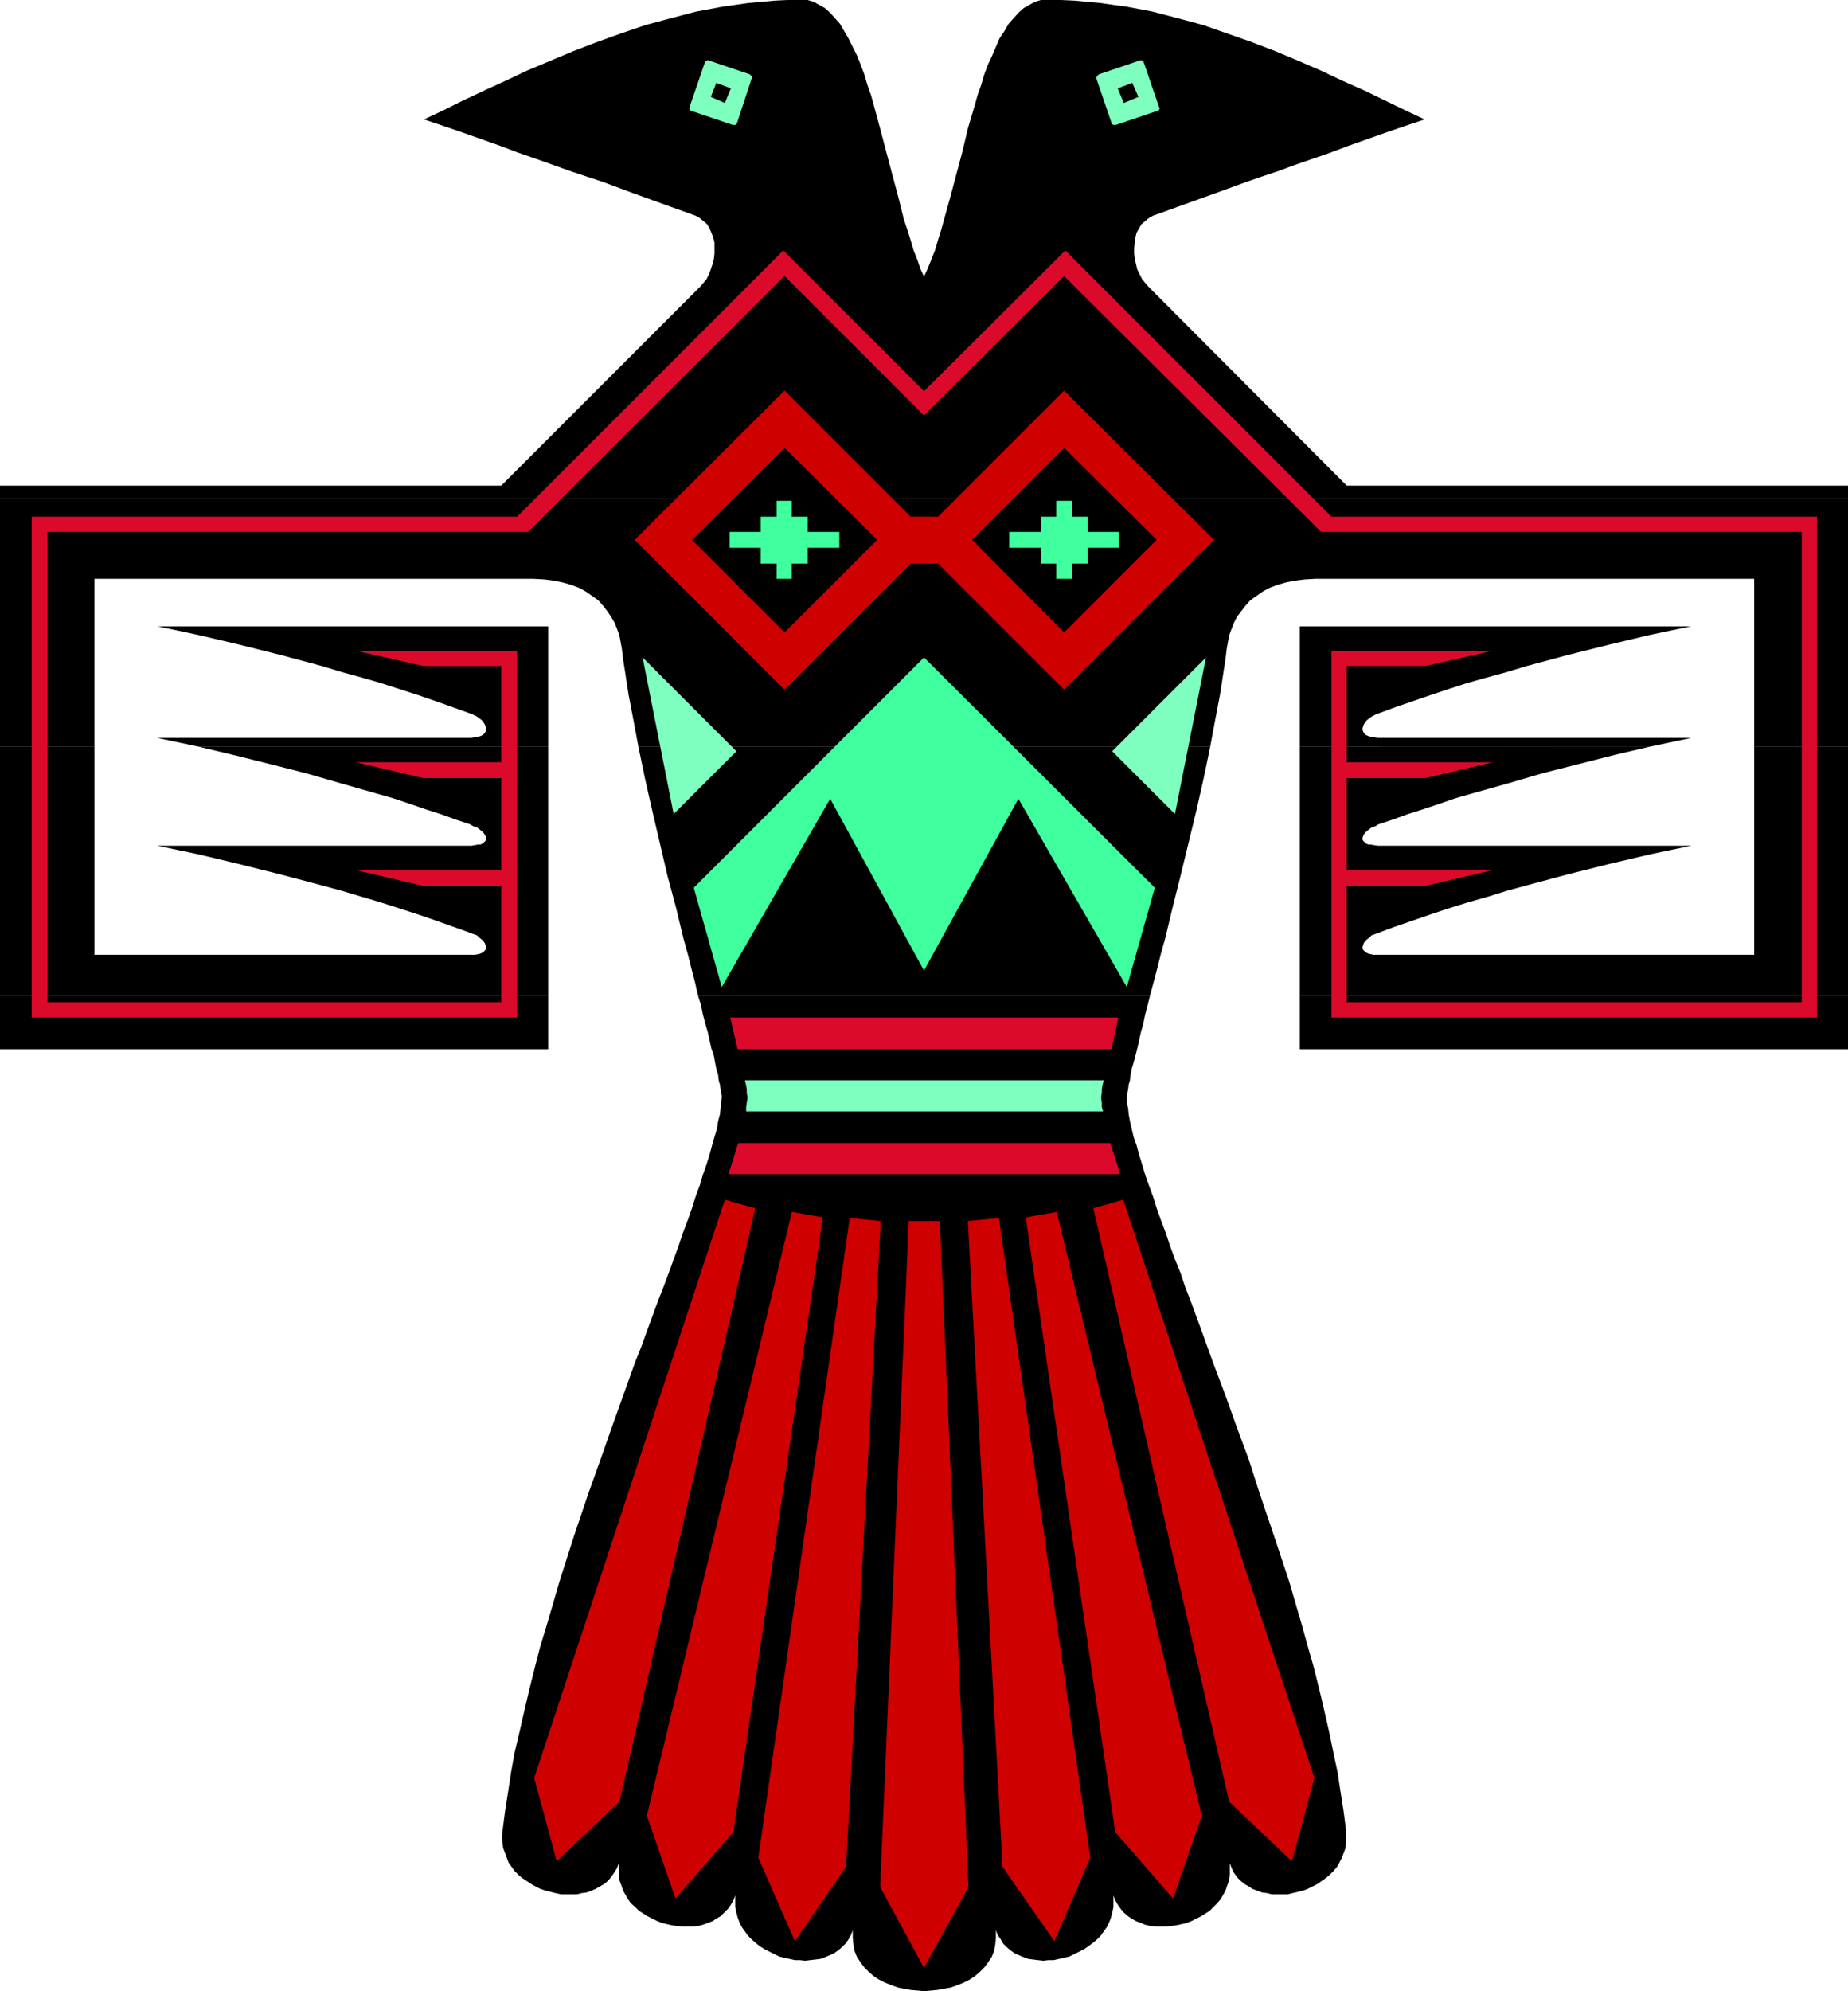
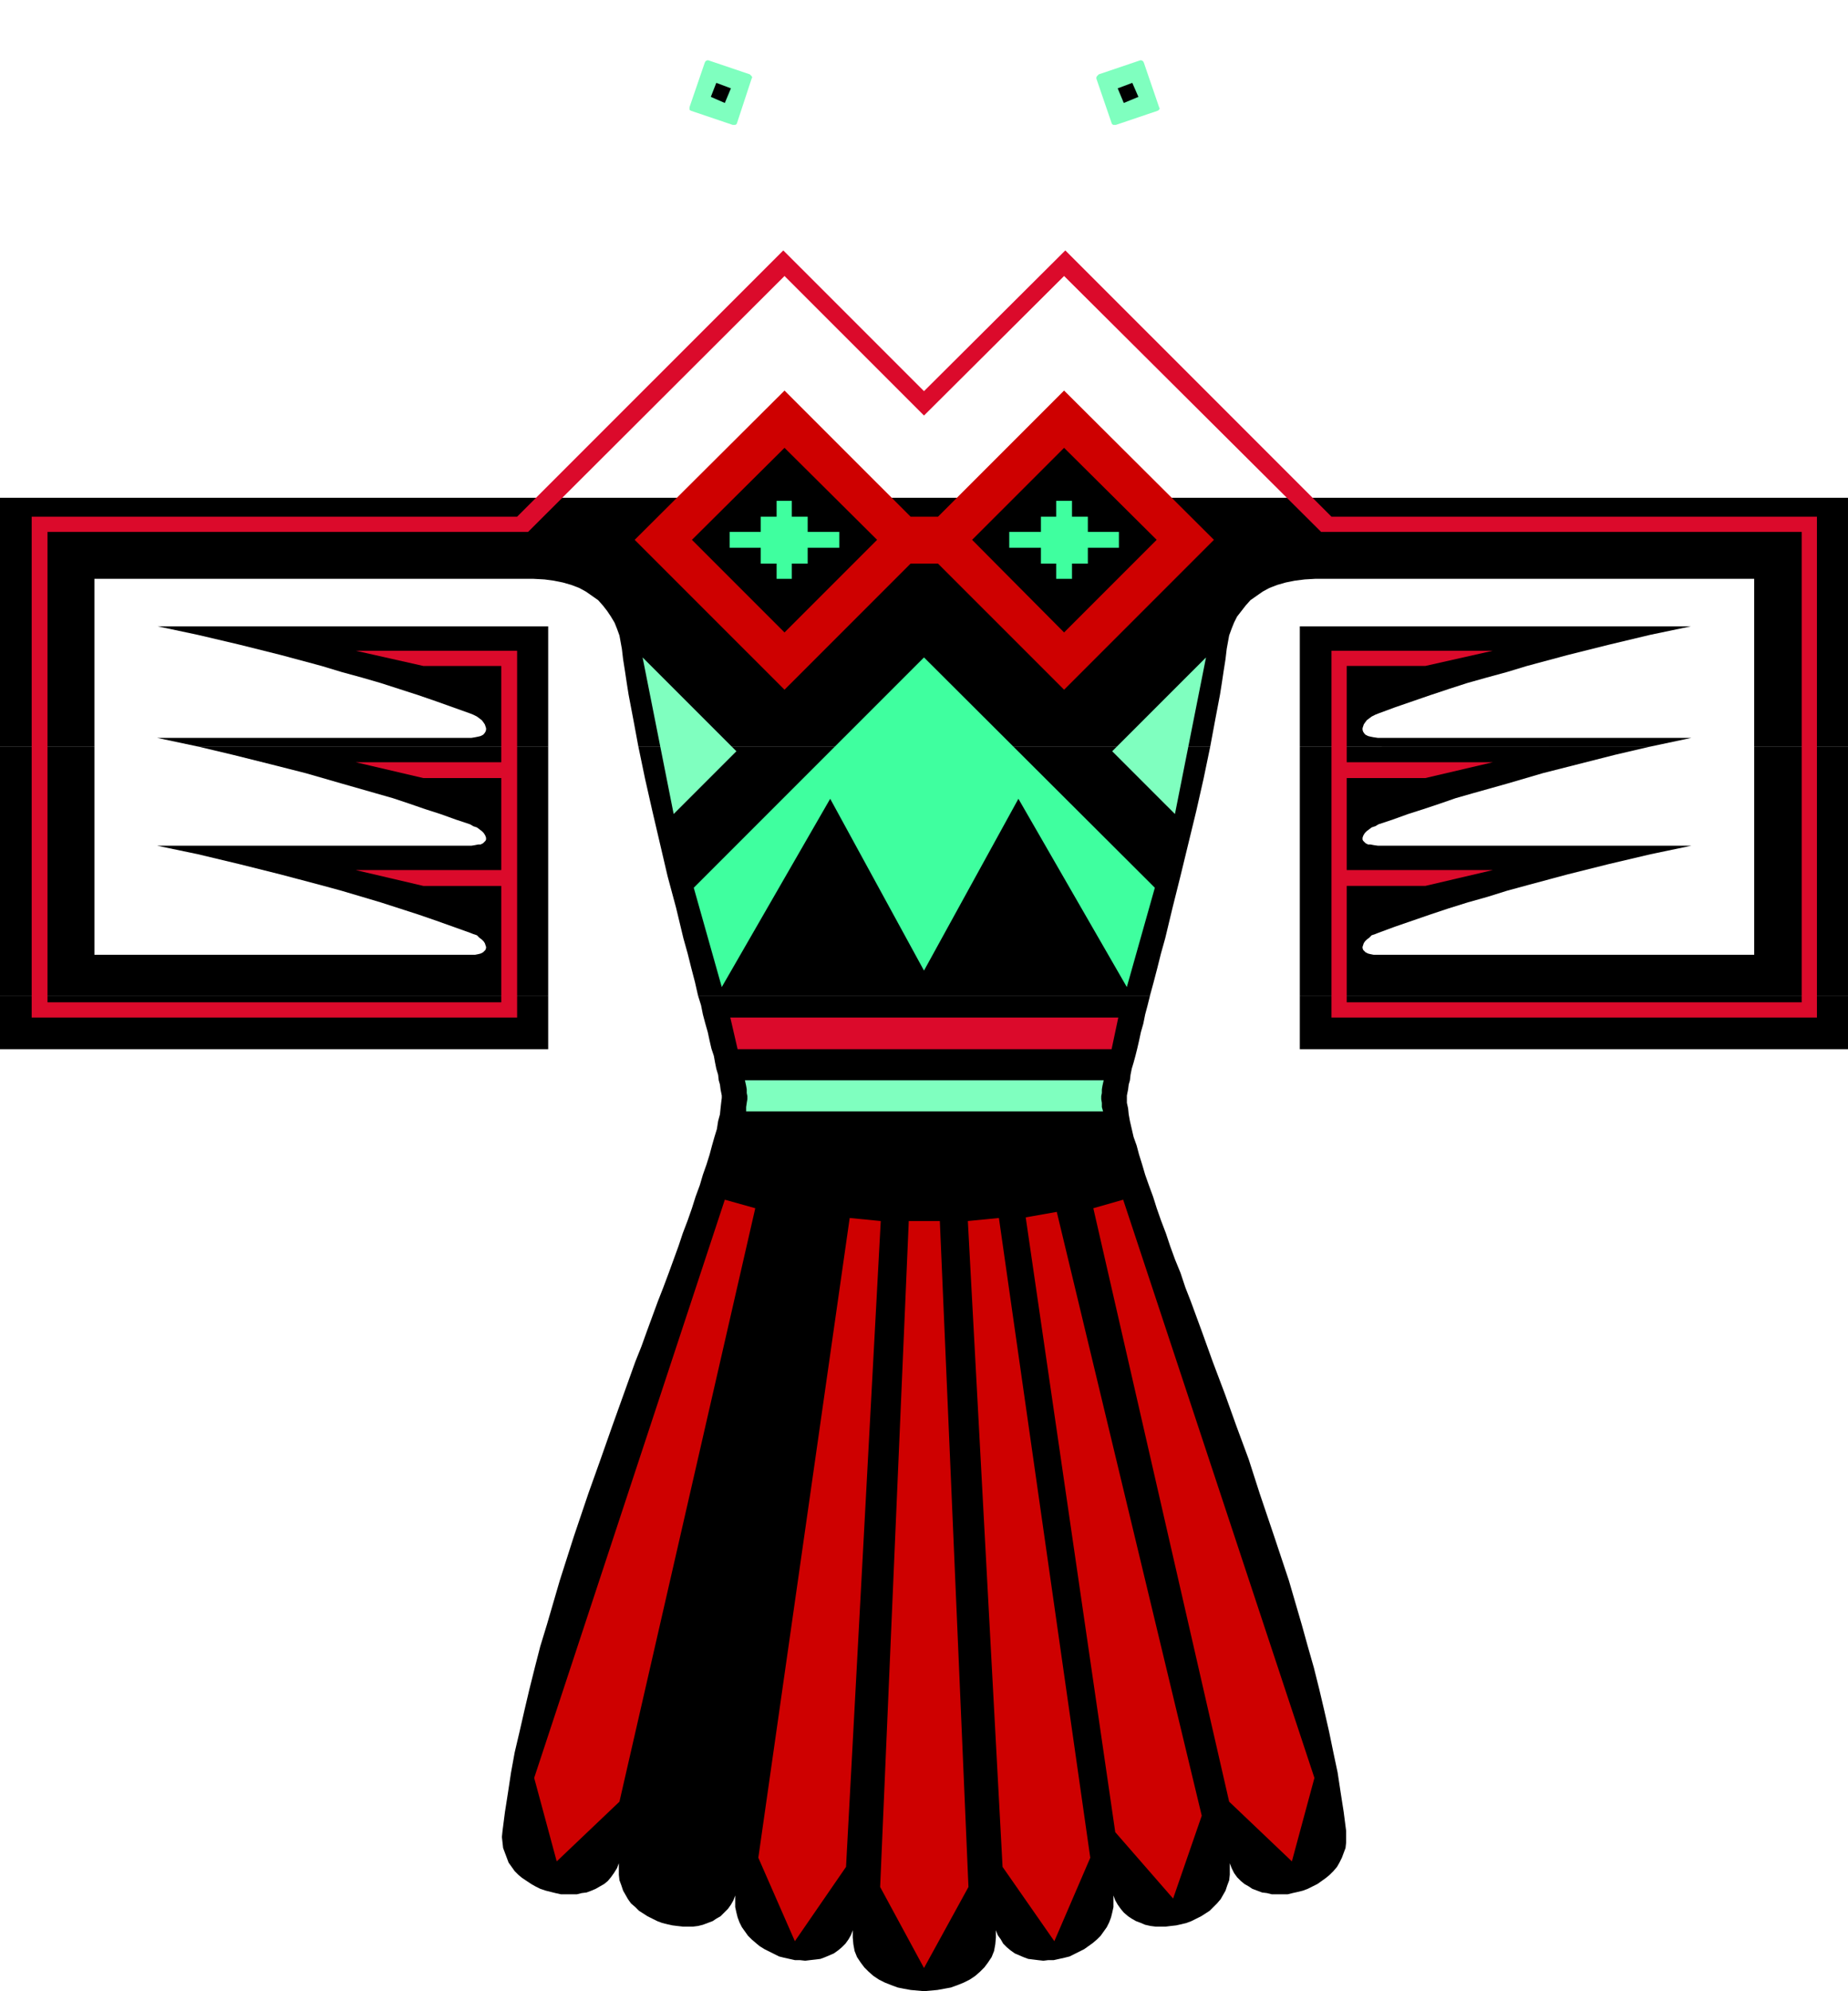
<svg xmlns="http://www.w3.org/2000/svg" xmlns:ns1="http://sodipodi.sourceforge.net/DTD/sodipodi-0.dtd" xmlns:ns2="http://www.inkscape.org/namespaces/inkscape" version="1.0" width="129.724mm" height="139.699mm" id="svg34" ns1:docname="Bird 49.wmf">
  <ns1:namedview id="namedview34" pagecolor="#ffffff" bordercolor="#000000" borderopacity="0.25" ns2:showpageshadow="2" ns2:pageopacity="0.0" ns2:pagecheckerboard="0" ns2:deskcolor="#d1d1d1" ns2:document-units="mm" />
  <defs id="defs1">
    <pattern id="WMFhbasepattern" patternUnits="userSpaceOnUse" width="6" height="6" x="0" y="0" />
  </defs>
  <path style="fill:#000000;fill-opacity:1;fill-rule:evenodd;stroke:none" d="m 0,263.998 v 14.218 h 145.44 v -14.218 z" id="path1" />
  <path style="fill:#000000;fill-opacity:1;fill-rule:evenodd;stroke:none" d="m 185.193,263.998 0.808,2.585 0.485,2.423 0.646,2.423 0.646,2.262 0.485,2.262 0.485,2.1 0.646,1.939 0.323,1.777 0.323,1.616 0.485,1.616 0.162,1.454 0.323,1.131 0.162,1.293 0.162,0.808 0.162,0.808 v 0.646 l -0.162,1.293 -0.162,1.454 -0.162,1.616 -0.485,1.777 -0.323,2.1 -0.646,2.1 -0.646,2.262 -0.646,2.423 -0.808,2.585 -0.97,2.747 -0.808,2.747 -1.131,3.07 -0.97,3.07 -1.131,3.231 -1.293,3.393 -1.131,3.393 -1.293,3.554 -1.293,3.554 -1.454,3.878 -1.454,3.716 -2.909,7.917 -1.454,4.039 -1.616,4.039 -3.07,8.563 -3.07,8.563 -3.07,8.725 -3.232,9.048 -3.878,11.471 -3.717,11.633 -3.394,11.633 -1.778,5.816 -1.454,5.655 -1.454,5.816 -1.293,5.493 -1.293,5.655 -1.293,5.493 -0.97,5.332 -0.808,5.332 -0.808,5.17 -0.646,5.009 -0.162,1.616 0.162,1.454 0.162,1.454 0.485,1.293 0.485,1.293 0.485,1.293 0.808,1.131 0.808,1.131 0.97,0.969 0.97,0.808 2.424,1.616 1.131,0.646 1.293,0.646 1.454,0.485 1.293,0.323 1.293,0.323 1.454,0.323 h 1.454 1.293 1.454 l 1.293,-0.323 1.293,-0.162 1.293,-0.485 1.131,-0.485 1.131,-0.646 1.131,-0.646 0.97,-0.808 0.808,-0.969 0.808,-1.131 0.808,-1.293 0.485,-1.293 v 1.616 1.454 l 0.162,1.454 0.485,1.293 0.485,1.454 0.646,1.131 0.646,1.131 0.808,1.131 1.131,0.969 0.97,0.969 2.262,1.454 1.293,0.646 1.293,0.646 1.293,0.485 1.293,0.323 1.454,0.323 1.293,0.162 1.454,0.162 h 1.293 1.454 l 1.293,-0.162 1.293,-0.323 1.293,-0.485 1.293,-0.485 0.97,-0.646 1.131,-0.646 0.97,-0.969 0.97,-0.969 0.808,-1.131 0.646,-1.131 0.485,-1.293 v 1.454 1.616 l 0.323,1.454 0.323,1.293 0.485,1.293 0.646,1.293 0.808,1.131 0.808,1.131 0.97,0.969 1.131,0.969 0.97,0.808 1.293,0.808 1.293,0.646 1.293,0.646 1.293,0.646 1.293,0.323 1.454,0.323 1.454,0.323 h 1.293 l 1.454,0.162 1.293,-0.162 1.454,-0.162 1.293,-0.162 1.293,-0.485 1.131,-0.485 1.131,-0.485 1.131,-0.808 0.97,-0.808 0.97,-0.969 0.808,-1.131 0.646,-1.131 0.485,-1.293 v 1.939 l 0.162,1.777 0.323,1.777 0.646,1.616 0.97,1.454 0.97,1.293 1.131,1.131 1.293,1.131 1.454,0.969 1.616,0.808 1.616,0.646 1.778,0.646 1.616,0.323 1.778,0.323 1.778,0.162 1.778,0.162 1.778,-0.162 1.778,-0.162 1.778,-0.323 1.778,-0.323 1.778,-0.646 1.616,-0.646 1.616,-0.808 1.454,-0.969 1.293,-1.131 1.131,-1.131 0.97,-1.293 0.97,-1.454 0.646,-1.616 0.323,-1.777 0.162,-1.777 v -1.939 l 0.485,1.293 0.808,1.131 0.646,1.131 0.97,0.969 0.97,0.808 1.131,0.808 1.131,0.485 1.131,0.485 1.293,0.485 1.293,0.162 1.293,0.162 1.454,0.162 1.293,-0.162 h 1.454 l 1.454,-0.323 1.454,-0.323 1.293,-0.323 1.293,-0.646 1.293,-0.646 1.293,-0.646 1.131,-0.808 1.131,-0.808 1.131,-0.969 0.97,-0.969 0.808,-1.131 0.808,-1.131 0.646,-1.293 0.485,-1.293 0.323,-1.293 0.323,-1.454 v -1.616 -1.454 l 0.485,1.293 0.646,1.131 0.808,1.131 0.808,0.969 1.131,0.969 0.97,0.646 1.131,0.646 1.293,0.485 1.131,0.485 1.454,0.323 1.293,0.162 h 1.293 1.454 l 1.293,-0.162 1.454,-0.162 1.454,-0.323 1.293,-0.323 1.293,-0.485 1.293,-0.646 1.293,-0.646 2.262,-1.454 0.97,-0.969 0.97,-0.969 0.97,-1.131 0.646,-1.131 0.646,-1.131 0.485,-1.454 0.485,-1.293 0.162,-1.454 v -1.454 -1.616 l 0.485,1.293 0.646,1.293 0.808,1.131 0.97,0.969 0.97,0.808 1.131,0.646 0.97,0.646 1.293,0.485 1.293,0.485 1.293,0.162 1.293,0.323 h 1.454 1.293 1.454 l 1.293,-0.323 1.454,-0.323 1.293,-0.323 1.293,-0.485 1.293,-0.646 1.293,-0.646 2.262,-1.616 0.97,-0.808 0.97,-0.969 0.97,-1.131 0.646,-1.131 0.646,-1.293 0.485,-1.293 0.485,-1.293 0.162,-1.454 v -1.454 -1.616 l -0.646,-5.009 -0.808,-5.17 -0.808,-5.332 -1.131,-5.332 -1.131,-5.493 -1.293,-5.655 -1.293,-5.493 -1.454,-5.816 -1.616,-5.655 -1.616,-5.816 -3.394,-11.633 -3.878,-11.633 -3.878,-11.471 -2.909,-9.048 -3.232,-8.725 -3.07,-8.563 -3.232,-8.563 -1.454,-4.039 -1.454,-4.039 -2.909,-7.917 -1.454,-3.716 -0.646,-1.939 -0.646,-1.939 -1.454,-3.554 -1.293,-3.554 -1.131,-3.393 -1.293,-3.393 -1.131,-3.231 -0.97,-3.07 -1.131,-3.07 -0.97,-2.747 -0.808,-2.747 -0.808,-2.585 -0.646,-2.423 -0.808,-2.262 -0.485,-2.1 -0.485,-2.1 -0.323,-1.777 -0.162,-1.616 -0.323,-1.454 v -1.293 -0.646 l 0.162,-0.808 0.162,-0.808 0.162,-1.293 0.323,-1.131 0.162,-1.454 0.323,-1.616 0.485,-1.616 0.485,-1.777 0.485,-1.939 0.485,-2.1 0.485,-2.262 0.646,-2.262 0.485,-2.423 0.646,-2.423 0.646,-2.585 z" id="path2" />
  <path style="fill:#000000;fill-opacity:1;fill-rule:evenodd;stroke:none" d="m 344.854,263.998 v 14.218 h 145.44 v -14.218 z" id="path3" />
-   <path style="fill:#000000;fill-opacity:1;fill-rule:evenodd;stroke:none" d="m 490.294,131.999 v -3.231 H 357.297 l -52.682,-52.832 -0.808,-0.969 -0.808,-0.969 -0.646,-1.293 -0.646,-1.293 -0.323,-1.454 -0.323,-1.293 -0.162,-1.454 v -1.454 l 0.162,-1.454 0.162,-1.293 0.323,-1.293 0.646,-1.131 0.646,-1.131 0.97,-0.808 0.97,-0.808 1.131,-0.646 8.08,-2.908 8.08,-2.908 8.403,-3.07 4.202,-1.454 4.363,-1.454 4.363,-1.616 4.686,-1.616 4.686,-1.616 4.686,-1.777 5.01,-1.777 5.01,-1.777 5.171,-1.777 5.333,-1.777 -5.171,-2.423 -5.333,-2.585 -5.333,-2.585 -5.818,-2.585 -5.818,-2.747 -5.979,-2.585 -6.141,-2.585 -6.302,-2.423 -6.464,-2.262 -6.464,-2.262 -6.626,-1.777 -6.787,-1.777 -6.787,-1.293 -3.555,-0.485 -3.394,-0.485 -3.555,-0.323 L 285.062,0.162 281.507,0 h -3.555 -1.778 l -1.616,0.485 -1.454,0.808 -1.454,0.808 -1.454,1.293 -1.293,1.454 -1.293,1.454 -1.131,1.939 -1.293,1.939 -0.97,2.262 -0.97,2.262 -1.131,2.423 -0.97,2.585 -0.808,2.747 -0.97,2.747 -0.808,2.908 -1.778,5.978 -1.454,6.139 -3.232,12.117 -1.616,5.816 -0.808,2.908 -0.808,2.585 -0.808,2.747 -0.97,2.423 -0.97,2.423 -0.97,2.1 -0.97,-2.1 -0.808,-2.423 -0.97,-2.423 -0.808,-2.747 -0.808,-2.585 -0.97,-2.908 -1.454,-5.816 -3.232,-12.117 -1.616,-6.139 -1.616,-5.978 -0.808,-2.908 -0.97,-2.747 -0.808,-2.747 -0.97,-2.585 -0.97,-2.423 -1.131,-2.262 -1.131,-2.262 -1.131,-1.939 -1.131,-1.939 -1.293,-1.454 -1.293,-1.454 -1.454,-1.293 L 217.352,1.293 215.897,0.485 214.281,0 h -1.778 -3.555 l -3.394,0.162 -3.555,0.323 -3.555,0.323 -3.394,0.485 -3.394,0.485 -6.949,1.293 -6.787,1.777 -6.626,1.777 -6.626,2.262 -6.302,2.262 -6.302,2.423 -6.141,2.585 -6.141,2.585 -5.818,2.747 -5.656,2.585 -5.494,2.585 -5.171,2.585 -5.171,2.423 5.333,1.777 5.171,1.777 5.01,1.777 5.01,1.777 4.686,1.777 4.686,1.616 4.525,1.616 4.525,1.616 4.363,1.454 4.363,1.454 8.242,3.07 8.08,2.908 8.08,2.908 1.131,0.646 0.97,0.808 0.97,0.808 0.646,1.131 0.485,1.131 0.485,1.293 0.323,1.293 v 1.454 1.454 l -0.162,1.454 -0.323,1.293 -0.485,1.454 -0.485,1.293 -0.646,1.293 -0.808,0.969 -0.808,0.969 -52.843,52.832 H 0 v 3.231 z" id="path4" />
  <path style="fill:#000000;fill-opacity:1;fill-rule:evenodd;stroke:none" d="m 0,197.918 v 66.08 H 145.44 V 197.918 H 52.358 l 9.534,2.262 9.696,2.423 9.534,2.423 9.534,2.747 9.05,2.585 4.525,1.293 4.363,1.454 4.202,1.454 4.04,1.293 4.04,1.454 3.878,1.293 0.808,0.485 0.97,0.323 0.646,0.485 0.646,0.485 0.485,0.485 0.323,0.485 0.162,0.323 0.162,0.485 v 0.485 l -0.162,0.323 -0.323,0.323 -0.323,0.323 -0.646,0.323 h -0.646 l -0.808,0.162 -0.97,0.162 H 41.693 l 10.827,2.262 10.827,2.585 10.989,2.747 10.989,2.908 5.333,1.454 10.342,3.07 5.01,1.616 5.01,1.616 4.686,1.616 4.525,1.616 4.525,1.616 0.808,0.323 0.97,0.323 0.646,0.646 0.646,0.485 0.485,0.485 0.323,0.485 0.162,0.485 0.162,0.485 v 0.323 l -0.162,0.485 -0.323,0.323 -0.323,0.323 -0.646,0.323 -0.646,0.162 -0.808,0.162 h -0.97 -100.03 v -55.255 z" id="path5" />
  <path style="fill:#000000;fill-opacity:1;fill-rule:evenodd;stroke:none" d="m 169.357,197.918 1.778,8.563 1.939,8.563 4.04,17.288 2.262,8.401 1.939,8.078 1.131,4.039 0.97,3.878 0.97,3.716 0.808,3.554 h 119.907 l 0.97,-3.554 0.97,-3.716 0.97,-3.878 1.131,-4.039 1.939,-8.078 2.101,-8.401 4.202,-17.288 1.939,-8.563 1.778,-8.563 z" id="path6" />
  <path style="fill:#000000;fill-opacity:1;fill-rule:evenodd;stroke:none" d="m 344.854,197.918 v 66.08 h 145.44 v -66.08 h -24.886 v 55.255 h -99.869 -1.131 l -0.808,-0.162 -0.646,-0.162 -0.646,-0.323 -0.323,-0.323 -0.323,-0.323 -0.162,-0.485 v -0.323 l 0.162,-0.485 0.162,-0.485 0.323,-0.485 0.485,-0.485 0.646,-0.485 0.646,-0.646 0.97,-0.323 0.808,-0.323 4.363,-1.616 4.686,-1.616 4.686,-1.616 4.848,-1.616 5.171,-1.616 5.171,-1.454 5.171,-1.616 5.333,-1.454 10.827,-2.908 10.989,-2.747 10.989,-2.585 10.827,-2.262 h -83.224 l -1.131,-0.162 -0.808,-0.162 h -0.646 l -0.646,-0.323 -0.323,-0.323 -0.323,-0.323 -0.162,-0.323 v -0.485 l 0.162,-0.485 0.162,-0.323 0.323,-0.485 0.485,-0.485 0.646,-0.485 0.646,-0.485 0.97,-0.323 0.808,-0.485 3.878,-1.293 4.04,-1.454 4.04,-1.293 4.363,-1.454 4.202,-1.454 4.525,-1.293 9.211,-2.585 9.373,-2.747 9.534,-2.423 9.534,-2.423 9.696,-2.262 z" id="path7" />
  <path style="fill:#000000;fill-opacity:1;fill-rule:evenodd;stroke:none" d="M 490.294,197.918 V 131.999 H 0 v 65.919 H 25.048 V 153.487 H 141.561 l 2.909,0.162 2.424,0.323 2.424,0.485 2.262,0.646 2.101,0.808 1.778,0.969 1.616,1.131 1.616,1.131 1.293,1.454 1.131,1.454 0.97,1.454 0.97,1.616 0.646,1.616 0.646,1.777 0.323,1.777 0.323,1.777 0.323,2.747 0.485,3.07 0.485,3.231 0.485,3.07 0.646,3.393 0.646,3.393 1.293,6.947 h 151.742 l 1.293,-6.947 0.646,-3.393 0.646,-3.393 0.485,-3.07 0.485,-3.231 0.485,-3.07 0.323,-2.747 0.323,-1.777 0.323,-1.777 0.646,-1.777 0.646,-1.616 0.808,-1.616 1.131,-1.454 1.131,-1.454 1.293,-1.454 1.616,-1.131 1.616,-1.131 1.778,-0.969 2.101,-0.808 2.262,-0.646 2.424,-0.485 2.586,-0.323 2.747,-0.162 h 116.513 v 44.431 z" id="path8" />
  <path style="fill:#000000;fill-opacity:1;fill-rule:evenodd;stroke:none" d="M 145.44,197.918 V 166.09 H 41.854 l 10.666,2.262 10.989,2.585 10.989,2.747 10.827,2.908 5.333,1.616 5.333,1.454 5.01,1.454 5.01,1.616 5.01,1.616 4.686,1.616 4.525,1.616 4.525,1.616 0.808,0.323 0.97,0.485 0.646,0.485 0.646,0.485 0.485,0.646 0.323,0.485 0.162,0.485 0.162,0.485 v 0.485 l -0.162,0.485 -0.323,0.485 -0.323,0.323 -0.646,0.323 -0.646,0.162 -0.808,0.162 -0.97,0.162 H 41.693 l 10.666,2.262 z" id="path9" />
  <path style="fill:#000000;fill-opacity:1;fill-rule:evenodd;stroke:none" d="m 438.097,197.918 10.666,-2.262 h -83.224 l -1.131,-0.162 -0.808,-0.162 -0.646,-0.162 -0.646,-0.323 -0.323,-0.323 -0.323,-0.485 -0.162,-0.485 v -0.485 l 0.162,-0.485 0.162,-0.485 0.323,-0.485 0.485,-0.646 0.646,-0.485 0.646,-0.485 0.97,-0.485 0.808,-0.323 4.363,-1.616 4.686,-1.616 4.686,-1.616 4.848,-1.616 5.01,-1.616 5.171,-1.454 5.333,-1.454 5.333,-1.616 10.827,-2.908 10.989,-2.747 10.827,-2.585 10.827,-2.262 H 344.854 v 31.828 z" id="path10" />
  <path style="fill:#7fffbf;fill-opacity:1;fill-rule:evenodd;stroke:none" d="m 194.405,33.121 h 0.323 0.323 l 0.323,-0.162 0.162,-0.323 3.878,-11.794 0.162,-0.323 -0.162,-0.323 -0.162,-0.162 -0.323,-0.323 -10.989,-3.716 h -0.323 l -0.323,0.162 -0.162,0.162 -0.162,0.323 -4.04,11.794 v 0.323 0.323 l 0.162,0.162 0.323,0.162 z" id="path11" />
  <path style="fill:#7fffbf;fill-opacity:1;fill-rule:evenodd;stroke:none" d="m 296.051,33.121 h -0.323 -0.323 l -0.323,-0.162 -0.162,-0.323 -4.04,-11.794 v -0.323 l 0.162,-0.323 0.162,-0.162 0.323,-0.323 10.989,-3.716 h 0.323 l 0.323,0.162 0.162,0.162 0.162,0.323 4.04,11.794 0.162,0.323 -0.162,0.323 -0.162,0.162 -0.323,0.162 z" id="path12" />
  <path style="fill:#000000;fill-opacity:1;fill-rule:evenodd;stroke:none" d="m 192.304,27.305 1.616,-3.878 -3.878,-1.454 -1.454,3.716 z" id="path13" />
  <path style="fill:#000000;fill-opacity:1;fill-rule:evenodd;stroke:none" d="m 298.152,27.305 -1.616,-3.878 3.878,-1.454 1.616,3.716 z" id="path14" />
  <path style="fill:#db0a2b;fill-opacity:1;fill-rule:evenodd;stroke:none" d="m 245.147,103.725 37.491,-37.322 70.619,70.604 H 482.052 V 269.815 H 353.257 v -97.263 h 42.824 l -17.938,4.039 H 357.297 v 25.527 h 38.784 l -17.938,4.201 H 357.297 v 24.396 h 38.784 l -17.938,4.201 H 357.297 v 30.859 H 478.012 V 141.047 H 350.51 L 282.315,73.189 245.147,110.188 208.141,73.189 140.107,141.047 H 12.605 V 265.776 H 132.997 v -30.859 h -20.685 l -17.938,-4.201 h 38.622 v -24.396 h -20.685 l -17.938,-4.201 h 38.622 v -25.527 h -20.685 l -17.938,-4.039 h 42.824 v 97.263 H 8.403 V 137.008 H 137.198 l 70.619,-70.604 z" id="path15" />
  <path style="fill:#000000;fill-opacity:1;fill-rule:evenodd;stroke:none" d="m 245.147,186.447 20.846,20.842 -20.846,37.968 -20.685,-37.968 z" id="path16" />
  <path style="fill:#3fff9f;fill-opacity:1;fill-rule:evenodd;stroke:none" d="m 245.147,174.329 61.246,61.072 -7.434,26.335 -28.765,-49.924 -25.048,45.562 -24.886,-45.562 -28.765,49.924 -7.434,-26.335 z" id="path17" />
  <path style="fill:#7fffbf;fill-opacity:1;fill-rule:evenodd;stroke:none" d="m 170.488,174.329 24.886,24.881 -16.645,16.641 z" id="path18" />
  <path style="fill:#7fffbf;fill-opacity:1;fill-rule:evenodd;stroke:none" d="m 319.968,174.329 -24.886,24.881 16.645,16.641 z" id="path19" />
  <path style="fill:#ce0000;fill-opacity:1;fill-rule:evenodd;stroke:none" d="m 249.349,323.778 7.595,176.591 -11.797,21.488 -11.635,-21.488 7.595,-176.591 z" id="path20" />
  <path style="fill:#ce0000;fill-opacity:1;fill-rule:evenodd;stroke:none" d="m 233.673,323.778 -9.211,171.26 -13.574,19.711 -9.696,-22.134 24.24,-169.644 z" id="path21" />
  <path style="fill:#ce0000;fill-opacity:1;fill-rule:evenodd;stroke:none" d="m 256.782,323.778 9.211,171.26 13.736,19.711 9.534,-22.134 -24.24,-169.644 z" id="path22" />
-   <path style="fill:#ce0000;fill-opacity:1;fill-rule:evenodd;stroke:none" d="m 218.321,322.808 -23.755,163.02 -15.352,17.611 -7.595,-21.973 38.461,-160.112 z" id="path23" />
  <path style="fill:#ce0000;fill-opacity:1;fill-rule:evenodd;stroke:none" d="m 272.134,322.808 23.755,163.02 15.352,17.611 7.595,-21.973 -38.461,-160.112 z" id="path24" />
  <path style="fill:#ce0000;fill-opacity:1;fill-rule:evenodd;stroke:none" d="m 200.384,320.385 -36.037,157.365 -16.645,15.833 -5.979,-22.134 50.581,-153.326 z" id="path25" />
  <path style="fill:#ce0000;fill-opacity:1;fill-rule:evenodd;stroke:none" d="m 290.072,320.385 36.037,157.365 16.645,15.833 5.979,-22.134 -50.742,-153.326 z" id="path26" />
-   <path style="fill:#db0a2b;fill-opacity:1;fill-rule:evenodd;stroke:none" d="m 193.273,311.337 2.586,-8.24 h 98.737 l 2.586,8.24 z" id="path27" />
  <path style="fill:#db0a2b;fill-opacity:1;fill-rule:evenodd;stroke:none" d="m 195.697,278.216 -1.939,-8.401 h 102.939 l -1.778,8.401 z" id="path28" />
  <path style="fill:#7fffbf;fill-opacity:1;fill-rule:evenodd;stroke:none" d="m 197.96,294.696 v -1.131 l 0.162,-1.131 0.162,-0.969 v -0.808 l -0.162,-0.808 v -0.969 l -0.162,-0.969 -0.323,-1.454 h 95.182 l -0.323,1.454 -0.162,0.969 v 0.969 l -0.162,0.808 v 0.808 l 0.162,0.969 v 1.131 l 0.323,1.131 z" id="path29" />
  <path style="fill:#ce0000;fill-opacity:1;fill-rule:evenodd;stroke:none" d="m 241.592,137.008 -33.451,-33.444 -39.754,39.584 39.754,39.745 33.451,-33.444 h 7.272 l 33.451,33.444 39.754,-39.745 -39.754,-39.584 -33.451,33.444 z" id="path30" />
  <path style="fill:#000000;fill-opacity:1;fill-rule:evenodd;stroke:none" d="m 232.704,143.147 -24.563,-24.396 -24.563,24.396 24.563,24.558 z" id="path31" />
  <path style="fill:#000000;fill-opacity:1;fill-rule:evenodd;stroke:none" d="m 257.913,143.147 24.402,-24.396 24.563,24.396 -24.563,24.558 z" id="path32" />
  <path style="fill:#3fff9f;fill-opacity:1;fill-rule:evenodd;stroke:none" d="m 210.08,153.487 v -4.039 h 4.202 v -4.201 h 8.403 v -4.201 h -8.403 v -4.039 h -4.202 v -4.201 h -4.04 v 4.201 h -4.202 v 4.039 h -8.242 v 4.201 h 8.242 v 4.201 h 4.202 v 4.039 z" id="path33" />
  <path style="fill:#3fff9f;fill-opacity:1;fill-rule:evenodd;stroke:none" d="m 280.214,153.487 v -4.039 h -4.04 v -4.201 h -8.403 v -4.201 h 8.403 v -4.039 h 4.04 v -4.201 h 4.202 v 4.201 h 4.202 v 4.039 h 8.242 v 4.201 h -8.242 v 4.201 h -4.202 v 4.039 z" id="path34" />
</svg>